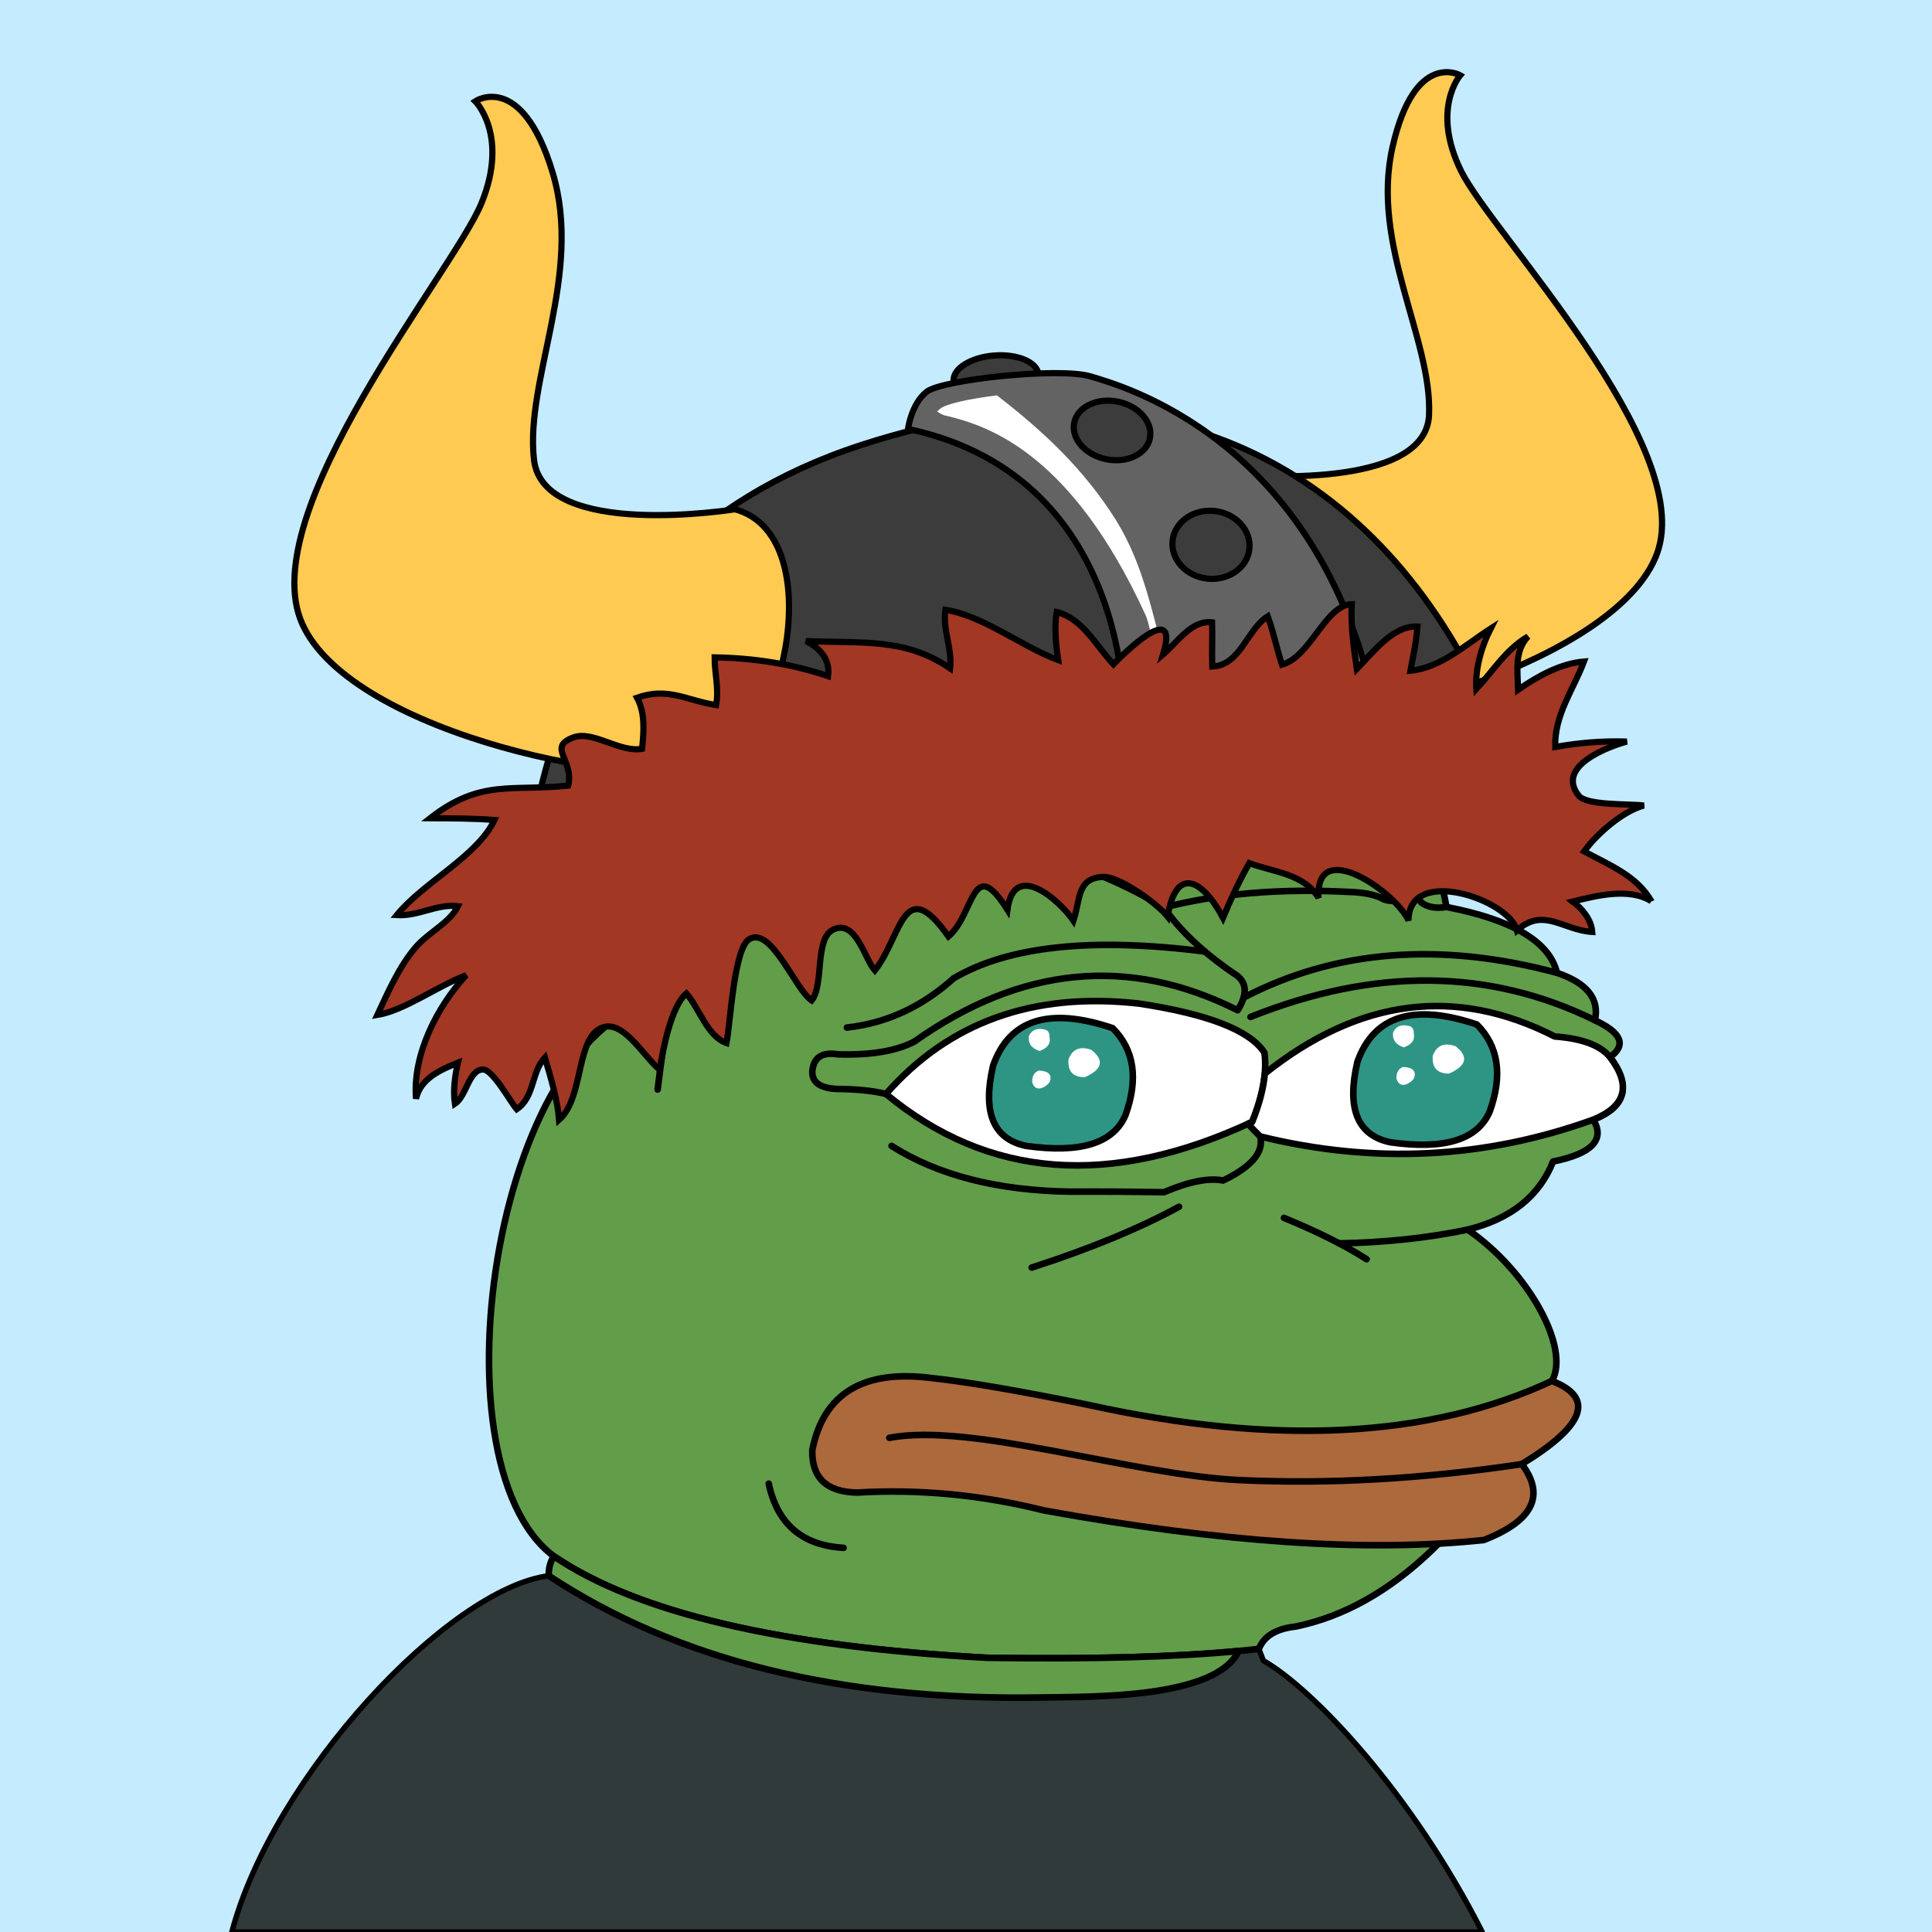
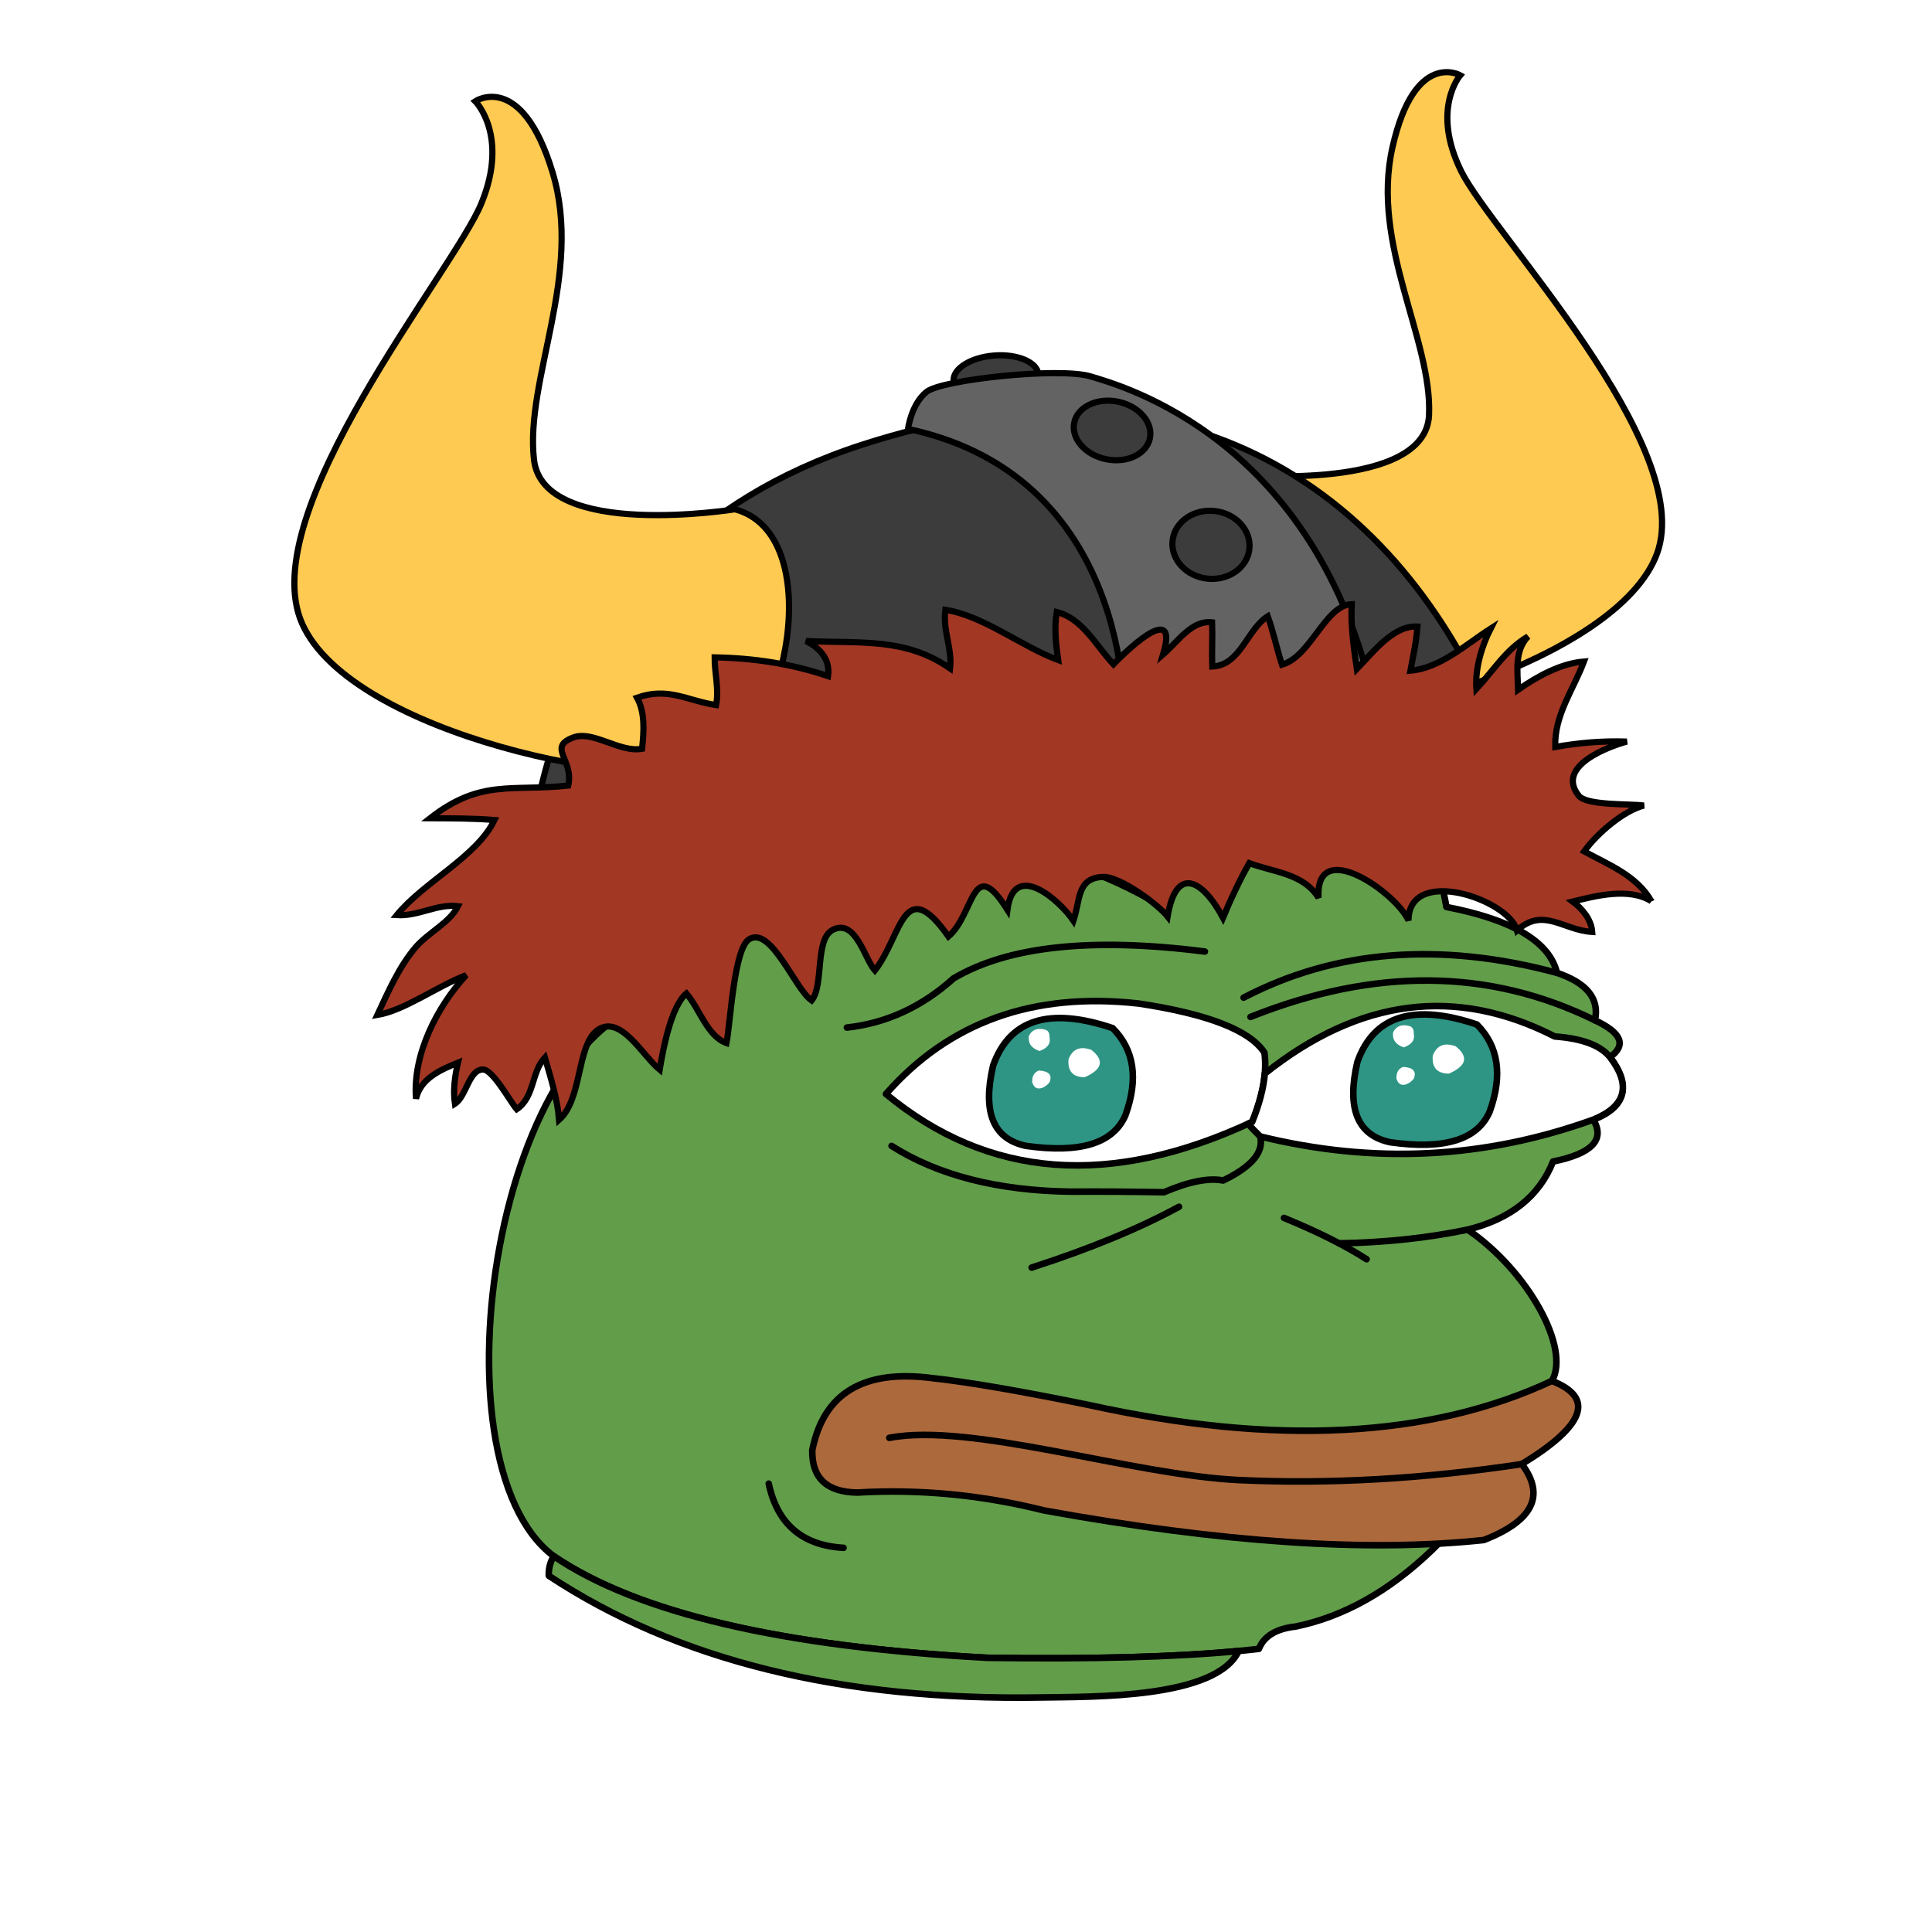
<svg xmlns="http://www.w3.org/2000/svg" viewBox="0 0 2500 2500">
  <g>
-     <path style="fill-rule:evenodd;clip-rule:evenodd;fill:#c5ebfe;" d="M0 0h25e2v25e2H0z" />
-     <path style="fill-rule:evenodd;clip-rule:evenodd;fill:#303a3a;stroke:#000;stroke-linecap:round;stroke-linejoin:round;stroke-width:7px" d="M1634.754 2148.807c1.927 5.057.0.0-5.78-15.17l-26.192 2.763.003.001c-29.47 61.966-189.929 58.995-254.948 60.108-259.599 4.447-472.17-48.054-637.709-157.502C580.824 2055.622 354.002 2296.891 3e2 25e2h1618C1826.858 2320.131 1699.317 2185.588 1634.754 2148.807z" />
    <path style="fill-rule:evenodd;clip-rule:evenodd;fill:#629d4a;stroke:#000000;stroke-width:8.504;stroke-linecap:round;stroke-linejoin:round;stroke-miterlimit:2.613;" d="M867.603 1293.527c135.408-338.495 331.41-420.844 588.004-247.048 241.577-117.709 380.271-75.33 416.082 127.137 85.736 16.593 133.412 45.005 143.028 85.238 38.849 13.16 55.222 33.628 49.121 61.401 34.595 16.186 41.096 32.078 19.504 47.676 27.655 37.786 20.431 64.754-21.671 80.905 15.662 25.919-1.675 43.978-52.01 54.177-17.8 44.837-54.641 74.213-110.522 88.128 78.07 53.384 133.361 153.359 109.076 195.761-96.726 186.205-207.247 292.151-331.565 317.84-25.241 2.762-41.134 12.394-47.676 28.895-84.606 9.871-201.87 13.723-351.791 11.557-265.722-14.316-452.573-58.139-560.555-131.47C551.93 1890.923 644.393 1306.53 867.603 1293.527z" />
    <path style="fill-rule:evenodd;clip-rule:evenodd;fill:#629d4a;stroke:#000000;stroke-width:8.504;stroke-linecap:round;stroke-linejoin:round;stroke-miterlimit:2.613;" d="M1602.782 2136.4l.003.001c-29.47 61.966-189.929 58.995-254.948 60.108-259.599 4.447-472.17-48.054-637.709-157.502-.339-9.494 1.828-17.921 6.501-25.282 107.982 73.33 294.833 117.153 560.555 131.47C1412.208 2147.146 1520.737 2144.214 1602.782 2136.4z" />
-     <path style="fill-rule:evenodd;clip-rule:evenodd;fill:none;stroke:#000000;stroke-width:8.504;stroke-linecap:round;stroke-linejoin:round;stroke-miterlimit:2.613;" d="M867.603 1293.527c-6.666 40.876-12.204 79.643-16.615 116.301" />
    <path style="fill-rule:evenodd;clip-rule:evenodd;fill:none;stroke:#000000;stroke-width:8.504;stroke-linecap:round;stroke-linejoin:round;stroke-miterlimit:2.613;" d="M1525.676 1561.525c-51.268 27.946-114.836 54.192-190.704 78.737" />
    <path style="fill-rule:evenodd;clip-rule:evenodd;fill:none;stroke:#000000;stroke-width:8.504;stroke-linecap:round;stroke-linejoin:round;stroke-miterlimit:2.613;" d="M1661.48 1575.972c43.172 17.706 78.809 35.524 106.91 53.455" />
    <path style="fill-rule:evenodd;clip-rule:evenodd;fill:none;stroke:#000000;stroke-width:8.504;stroke-linecap:round;stroke-linejoin:round;stroke-miterlimit:2.613;" d="M1899.139 1591.141c-51.724 10.804-107.176 16.714-166.355 17.731" />
    <path style="fill-rule:evenodd;clip-rule:evenodd;fill:none;stroke:#000000;stroke-width:8.504;stroke-linecap:round;stroke-linejoin:round;stroke-miterlimit:2.613;" d="M1153.659 1482.787c60.118 38.148 137.411 57.893 231.879 59.234 39.01-.234 79.221.007 120.635.722 32.19-13.808 57.713-18.865 76.571-15.17 48.169-23.217 60.691-48.499 37.562-75.848" />
    <path style="fill-rule:evenodd;clip-rule:evenodd;fill:none;stroke:#000000;stroke-width:8.504;stroke-linecap:round;stroke-linejoin:round;stroke-miterlimit:2.613;" d="M1455.607 1046.479c34.191 41.927 51.047 84.546 50.566 127.858-162.616-97.202-306.126-95.756-430.529 4.334" />
-     <path style="fill-rule:evenodd;clip-rule:evenodd;fill:none;stroke:#000000;stroke-width:8.504;stroke-linecap:round;stroke-linejoin:round;stroke-miterlimit:2.613;" d="M1871.688 1173.615c-13.481 2.256-24.317.329-32.506-5.78-3.124-4.977-8.661-7.145-16.614-6.501-15.036 5.566-26.834 5.807-35.396.723-9.792-4.853-23.998-7.501-42.619-7.946-88.686-4.572-168.146 2.17-238.38 20.226 20.481 29.685 50.58 58.098 90.295 85.239 17.034 9.995 18.72 25.887 5.057 47.676-140.781-70.757-280.197-57.274-418.249 40.452-23.248 12.323-56.235 17.861-98.964 16.615-20.681-3.351-31.758 4.112-33.229 22.393-.159 13.995 10.436 21.459 31.784 22.394 26.147.214 47.337 2.38 63.568 6.501" />
    <path style="fill-rule:evenodd;clip-rule:evenodd;fill:none;stroke:#000000;stroke-width:8.504;stroke-linecap:round;stroke-linejoin:round;stroke-miterlimit:2.613;" d="M1559.124 1231.308c-146.388-18.638-254.816-7.048-325.282 34.77-40.94 36.795-86.93 57.984-137.972 63.568" />
    <path style="fill-rule:evenodd;clip-rule:evenodd;fill:none;stroke:#000000;stroke-width:8.504;stroke-linecap:round;stroke-linejoin:round;stroke-miterlimit:2.613;" d="M1609.225 1290.928c119.034-61.942 254.197-72.633 405.492-32.075" />
    <path style="fill-rule:evenodd;clip-rule:evenodd;fill:none;stroke:#000000;stroke-width:8.504;stroke-linecap:round;stroke-linejoin:round;stroke-miterlimit:2.613;" d="M1618.139 1315.921c160.721-64.233 309.287-62.788 445.699 4.334" />
    <path style="fill-rule:evenodd;clip-rule:evenodd;fill:#FFFFFF;stroke:#000000;stroke-width:8.504;stroke-linecap:round;stroke-linejoin:round;stroke-miterlimit:2.613;" d="M1620.306 1451.725c-183.453 85.64-341.41 73.601-473.87-36.118 81.906-93.234 190.983-132.241 327.231-117.023 89.674 13.565 143.851 34.754 162.532 63.568C1639.566 1387.294 1634.269 1417.151 1620.306 1451.725z" />
    <path style="fill-rule:evenodd;clip-rule:evenodd;fill:#FFFFFF;stroke:#000000;stroke-width:8.504;stroke-linecap:round;stroke-linejoin:round;stroke-miterlimit:2.613;" d="M1630.669 1470.517c-6.027-5.755-11.21-11.219-15.568-16.401 1.734-.795 3.466-1.58 5.204-2.392 9.248-22.898 14.693-43.727 16.338-62.487h.002c122.337-97.366 247.398-113.377 375.182-48.035 35.336 2.547 59.174 11.457 71.514 26.728 27.951 36.626 20.728 63.594-21.671 80.905C1921.202 1499.447 1777.535 1506.674 1630.669 1470.517z" />
    <path style="fill-rule:evenodd;clip-rule:evenodd;fill:#2e9585;stroke:#000000;stroke-width:8.504;stroke-miterlimit:10;" d="M1456.328 1443.056c16.978-47.016 11.439-84.579-16.614-112.689-81.824-27.566-133.352-11.433-154.586 48.399-14.148 60.477.06 95.151 42.62 104.02C1397.808 1492.729 1440.667 1479.486 1456.328 1443.056z" />
    <path style="fill-rule:evenodd;clip-rule:evenodd;fill:#FFFFFF;" d="M1358.088 1341.926c.079-4.984-1.606-8.115-5.057-9.391-10.363-2.927-17.587-.278-21.671 7.947-1.294 9.487 3.281 15.989 13.725 19.504C1355.514 1356.377 1359.848 1350.357 1358.088 1341.926z" />
    <path style="fill-rule:evenodd;clip-rule:evenodd;fill:#FFFFFF;" d="M1348.697 1407.661c3.692-1.507 6.822-3.914 9.391-7.224 3.804-9.394-.771-14.451-13.725-15.17-6.118 2.252-9.007 7.309-8.668 15.17C1337.875 1407.539 1342.209 1409.947 1348.697 1407.661z" />
    <path style="fill-rule:evenodd;clip-rule:evenodd;fill:#FFFFFF;" d="M1403.597 1393.936c22.864-10.049 25.753-21.848 8.668-35.396-14.656-5.277-24.529-1.183-29.618 12.281C1381.388 1386.17 1388.371 1393.875 1403.597 1393.936z" />
    <path style="fill-rule:evenodd;clip-rule:evenodd;fill:#2e9585;stroke:#000000;stroke-width:8.504;stroke-miterlimit:10;" d="M1927.663 1438.375c16.977-47.016 11.44-84.579-16.614-112.689-81.824-27.566-133.352-11.433-154.586 48.399-14.147 60.477.06 95.151 42.62 104.02C1869.142 1488.047 1912.002 1474.804 1927.663 1438.375z" />
    <path style="fill-rule:evenodd;clip-rule:evenodd;fill:#FFFFFF;" d="M1829.422 1337.244c.079-4.984-1.605-8.115-5.057-9.391-10.363-2.927-17.587-.278-21.671 7.947-1.295 9.487 3.281 15.989 13.725 19.504C1826.848 1351.695 1831.182 1345.675 1829.422 1337.244z" />
    <path style="fill-rule:evenodd;clip-rule:evenodd;fill:#FFFFFF;" d="M1820.031 1402.98c3.692-1.507 6.822-3.914 9.391-7.224 3.805-9.394-.771-14.451-13.725-15.17-6.118 2.252-9.007 7.309-8.668 15.17C1809.21 1402.858 1813.544 1405.265 1820.031 1402.98z" />
    <path style="fill-rule:evenodd;clip-rule:evenodd;fill:#FFFFFF;" d="M1874.931 1389.255c22.864-10.049 25.753-21.848 8.668-35.396-14.656-5.277-24.529-1.183-29.617 12.281C1852.723 1381.489 1859.706 1389.194 1874.931 1389.255z" />
    <path d="M1609.82 614.438c0 0 235.019 20.985 239.345-77.253 4.328-98.239-75.922-220.607-47.224-346.942 28.701-126.335 87.577-92.847 87.577-92.847.0.0-38.299 44.151 1.282 124.207 39.581 80.055 303.931 355.087 253.543 494.261-50.389 139.174-401.367 235.65-489.959 208.038-88.591-27.611-154.867-271.503-44.564-309.465z" style="fill:#ffca51;fill-rule:nonzero;stroke:#000;stroke-width:8px;" />
    <path d="M1343.68 484.627c1.19 15.858-22.422 30.577-52.696 32.848-30.274 2.272-55.818-8.759-57.008-24.616-1.19-15.858 22.422-30.577 52.696-32.848 30.274-2.272 55.818 8.758 57.008 24.616z" style="fill:#3c3c3c;stroke:#000;stroke-width:8px;" />
    <path d="M683.475 1151.38c0 0-11.998-431.913 431.913-575.884 406.144-131.723 683.863 47.99 815.837 353.929.0.0-1073.79 107.978-1247.75 221.955z" style="fill:#3c3c3c;fill-rule:nonzero;stroke:#000;stroke-width:8px;" />
    <path d="M1455 947c0 0 20-328-280-392 0 0 4-32 24-48 20-16 172-32 212-20 40 12 292 80 368 424 0 0-264 52-324 36z" style="fill:#636363;fill-rule:nonzero;stroke:#000;stroke-width:8px;" />
-     <path d="M1481.82 794.729c2.83 5.66 4.716 14.149 6.603 21.695.943 1.887 4.717 3.774 5.66 5.66.943 1.887-.943 3.773.0 5.66 3.773 5.659 5.659 10.376 5.659 16.979.0.943 2.83 1.886 2.83 2.83.944 7.546-1.886 16.035.944 22.638 2.829 4.717.0 11.32 1.886 16.979.0.0 1.886.0 2.83.0.0.943.0 1.887.0 2.83.943.0 2.83.0 2.83.0.943-9.433 1.886-18.866-.944-28.298-18.865-65.086-29.241-129.229-66.029-188.655-41.758-66.401-94.45-115.412-154.1-161.459-35.063 4.385-65.259 10.761-73.229 17.138-1.463 1.17-2.823 2.438-4.11 3.768 3.924 2.655 7.895 5.076 12.599 5.664 54.71 13.206 161.143 48.814 256.571 256.571z" style="fill:#fff;fill-rule:nonzero;" />
    <path d="M951 659c0 0-248 40-260-64-12-104 64-240 24-372-40-132-1e2-92-1e2-92 0 0 44 44 8 132-36 88-296 4e2-232 544 64 144 444 220 536 184 92-36 144-3e2 24-332z" style="fill:#ffca51;fill-rule:nonzero;stroke:#000;stroke-width:8px;" />
    <path d="M2136.86 1166.11c-19.031-33.18-54.66-46.793-86.958-64.406 16.686-23.299 50.876-52.538 77.2-59.327-17.428-2.487-73.789.309-84.158-12.688-30.988-38.843 40.258-64.146 62.216-70.098-32-1.076-62.163 1.586-92.683 6.991-1.264-41.512 23.379-73.837 37.183-110.578-29.844 2.404-59.79 18.777-85.209 36.497-.627-24.167-5.046-49.982 12.783-68.854-28.398 16.545-45.037 44.445-66.819 67.847-1.77-25.967 6.73-55.013 18.465-78.1-31.854 20.364-65.023 51.16-103.799 54.486 3.528-19.15 7.783-37.804 9.055-57.101-31.289-1.836-57.819 33.711-78.368 54.89-3.953-27.028-8.145-55.704-6.625-83.851-34.391 1.198-52.864 67.641-90.238 78.267-6.82-20.559-11.083-42.432-18.429-62.604-26.785 16.836-35.157 63.37-71.818 65.019-.682-18.799.499-38.386-.184-57.186-26.398-3.3-44.559 25.319-63.456 41.585 19.727-65.115-36.751-15.863-64.242 12.7-22.791-24.409-39.831-59.152-73.376-67.648-3.425 20.388-.899 42.915 1.848 62.175-47.284-17.447-96.738-57.441-145.938-65.027-3.648 26.859 9.118 49.598 6.09 75.783-58.211-40.21-115.301-32.109-186.425-35.36 18.706 9.217 31.495 24.485 28.555 45.393-46.749-15.835-96.096-23.43-146.792-24.285-.178 20.514 5.954 40.818 1.889 61.727-38.401-5.914-61.968-23.716-102.314-9.52 10.726 19.548 8.839 43.901 6.536 66.125-29.255 5.261-63.354-24.246-89.095-14.65-34.02 12.682 1.308 29.206-6.482 62.235-72.992 7.822-113.137-8.967-178.779 42.265 27.702.146 56.014.055 83.369 2.284-22.469 47.176-91.604 80.258-126.49 123.064 28.191 1.814 51.595-14.855 79.262-11.539-10.867 21.624-38.326 33.854-54.92 53.278-21.438 25.093-35.61 57.936-49.435 87.482 35.647-5.974 78.23-37.741 114.917-51.437-37.526 40.431-69.524 102.915-64.879 159.792 5.874-26.429 32.101-37.531 54.31-46.624-3.817 15.81-6.614 35.789-4.004 53.182 14.939-9.58 17.996-44.213 36.294-44.382 12.686-.116 35.598 42.13 43.747 51.432 23.329-15.765 18.787-48.159 36.396-66.911 7.381 25.553 16.272 53.637 18.404 80.638 30.525-27.14 22.524-96.89 49.921-116.175 29.451-20.731 58.294 33.36 80.237 51.298 4.39-27 15.005-82.437 34.589-98.672 17.075 19.913 27.037 55.405 51.837 64.182 5.05-24.315 9.527-121.896 29.22-134.268 28.463-17.879 59.71 64.953 81.011 79.194 16.226-19.877 3.641-79.56 27.474-91.494 29.577-14.811 41.08 37.792 54.321 52.635 35-44.381 36.644-126.767 95.26-43.96 34.136-29.497 30.318-107.362 76.282-34.581 8.514-64.633 67.365-12.404 85.417 14.15 9.191-27.272 4.11-55.065 38.1-56.648 21.852-1.018 71.595 35.733 83.741 51.235 10.912-65.897 44.752-48.553 71.704 1.611 9.952-23.988 21.308-48.328 34.021-70.67 31.654 11.771 70.106 13.384 89.603 44.846-4.342-80.088 100.583-6.555 116.396 29.408.312-71.199 129.604-27.496 140.399 12.796 34.243-30.655 59.231-.34 97.354 2.003-1.106-16.075-12.958-30.227-25.283-39.348 30.861-7.565 72.632-18.418 101.792-.503z" style="fill:#a23724;fill-rule:nonzero;stroke:#000;stroke-width:8px;" />
    <path d="M1616.7 710.461c-2.652 24.139-27.076 41.29-54.507 38.276-27.431-3.014-47.548-25.059-44.895-49.198 2.652-24.139 27.076-41.29 54.507-38.276 27.431 3.014 47.548 25.059 44.895 49.198z" style="fill:#3c3c3c;stroke:#000;stroke-width:8px;" />
    <path d="M1487.99 567.022c-4.204 20.547-29.566 32.738-56.602 27.207-27.036-5.531-45.573-26.703-41.37-47.251 4.204-20.547 29.566-32.738 56.602-27.207 27.036 5.531 45.573 26.703 41.37 47.251z" style="fill:#3c3c3c;stroke:#000;stroke-width:8px;" />
    <path style="fill-rule:evenodd;clip-rule:evenodd;fill:#AC693C;stroke:#000000;stroke-width:8.504;stroke-linecap:round;stroke-linejoin:round;stroke-miterlimit:2.613;" d="M1408.653 1817.963c-89.816-18.32-157.236-29.878-202.262-34.673-88.842-11.63-140.612 19.432-155.308 93.185-.759 35.818 18.504 54.118 57.789 54.9 81.009-4.737 161.673 2.968 241.992 23.115 229.51 41.612 419.25 54.374 569.222 38.286 63.522-24.771 79.896-57.518 49.12-98.242 81.821-49.944 94.824-85.821 39.008-107.632C1850.094 1860.848 1650.24 1871.201 1408.653 1817.963z" />
    <path style="fill-rule:evenodd;clip-rule:evenodd;fill:none;stroke:#000000;stroke-width:8.504;stroke-linecap:round;stroke-linejoin:round;stroke-miterlimit:2.613;" d="M1969.207 1894.534c-127.733 19.224-249.637 26.119-365.711 20.687-138.029-6.46-347.82-75.145-452.727-54.638" />
    <path style="fill-rule:evenodd;clip-rule:evenodd;fill:none;stroke:#000000;stroke-width:8.504;stroke-linecap:round;stroke-linejoin:round;stroke-miterlimit:2.613;" d="M994.739 1919.817c11.104 52.276 43.37 79.967 96.796 83.072" />
  </g>
</svg>